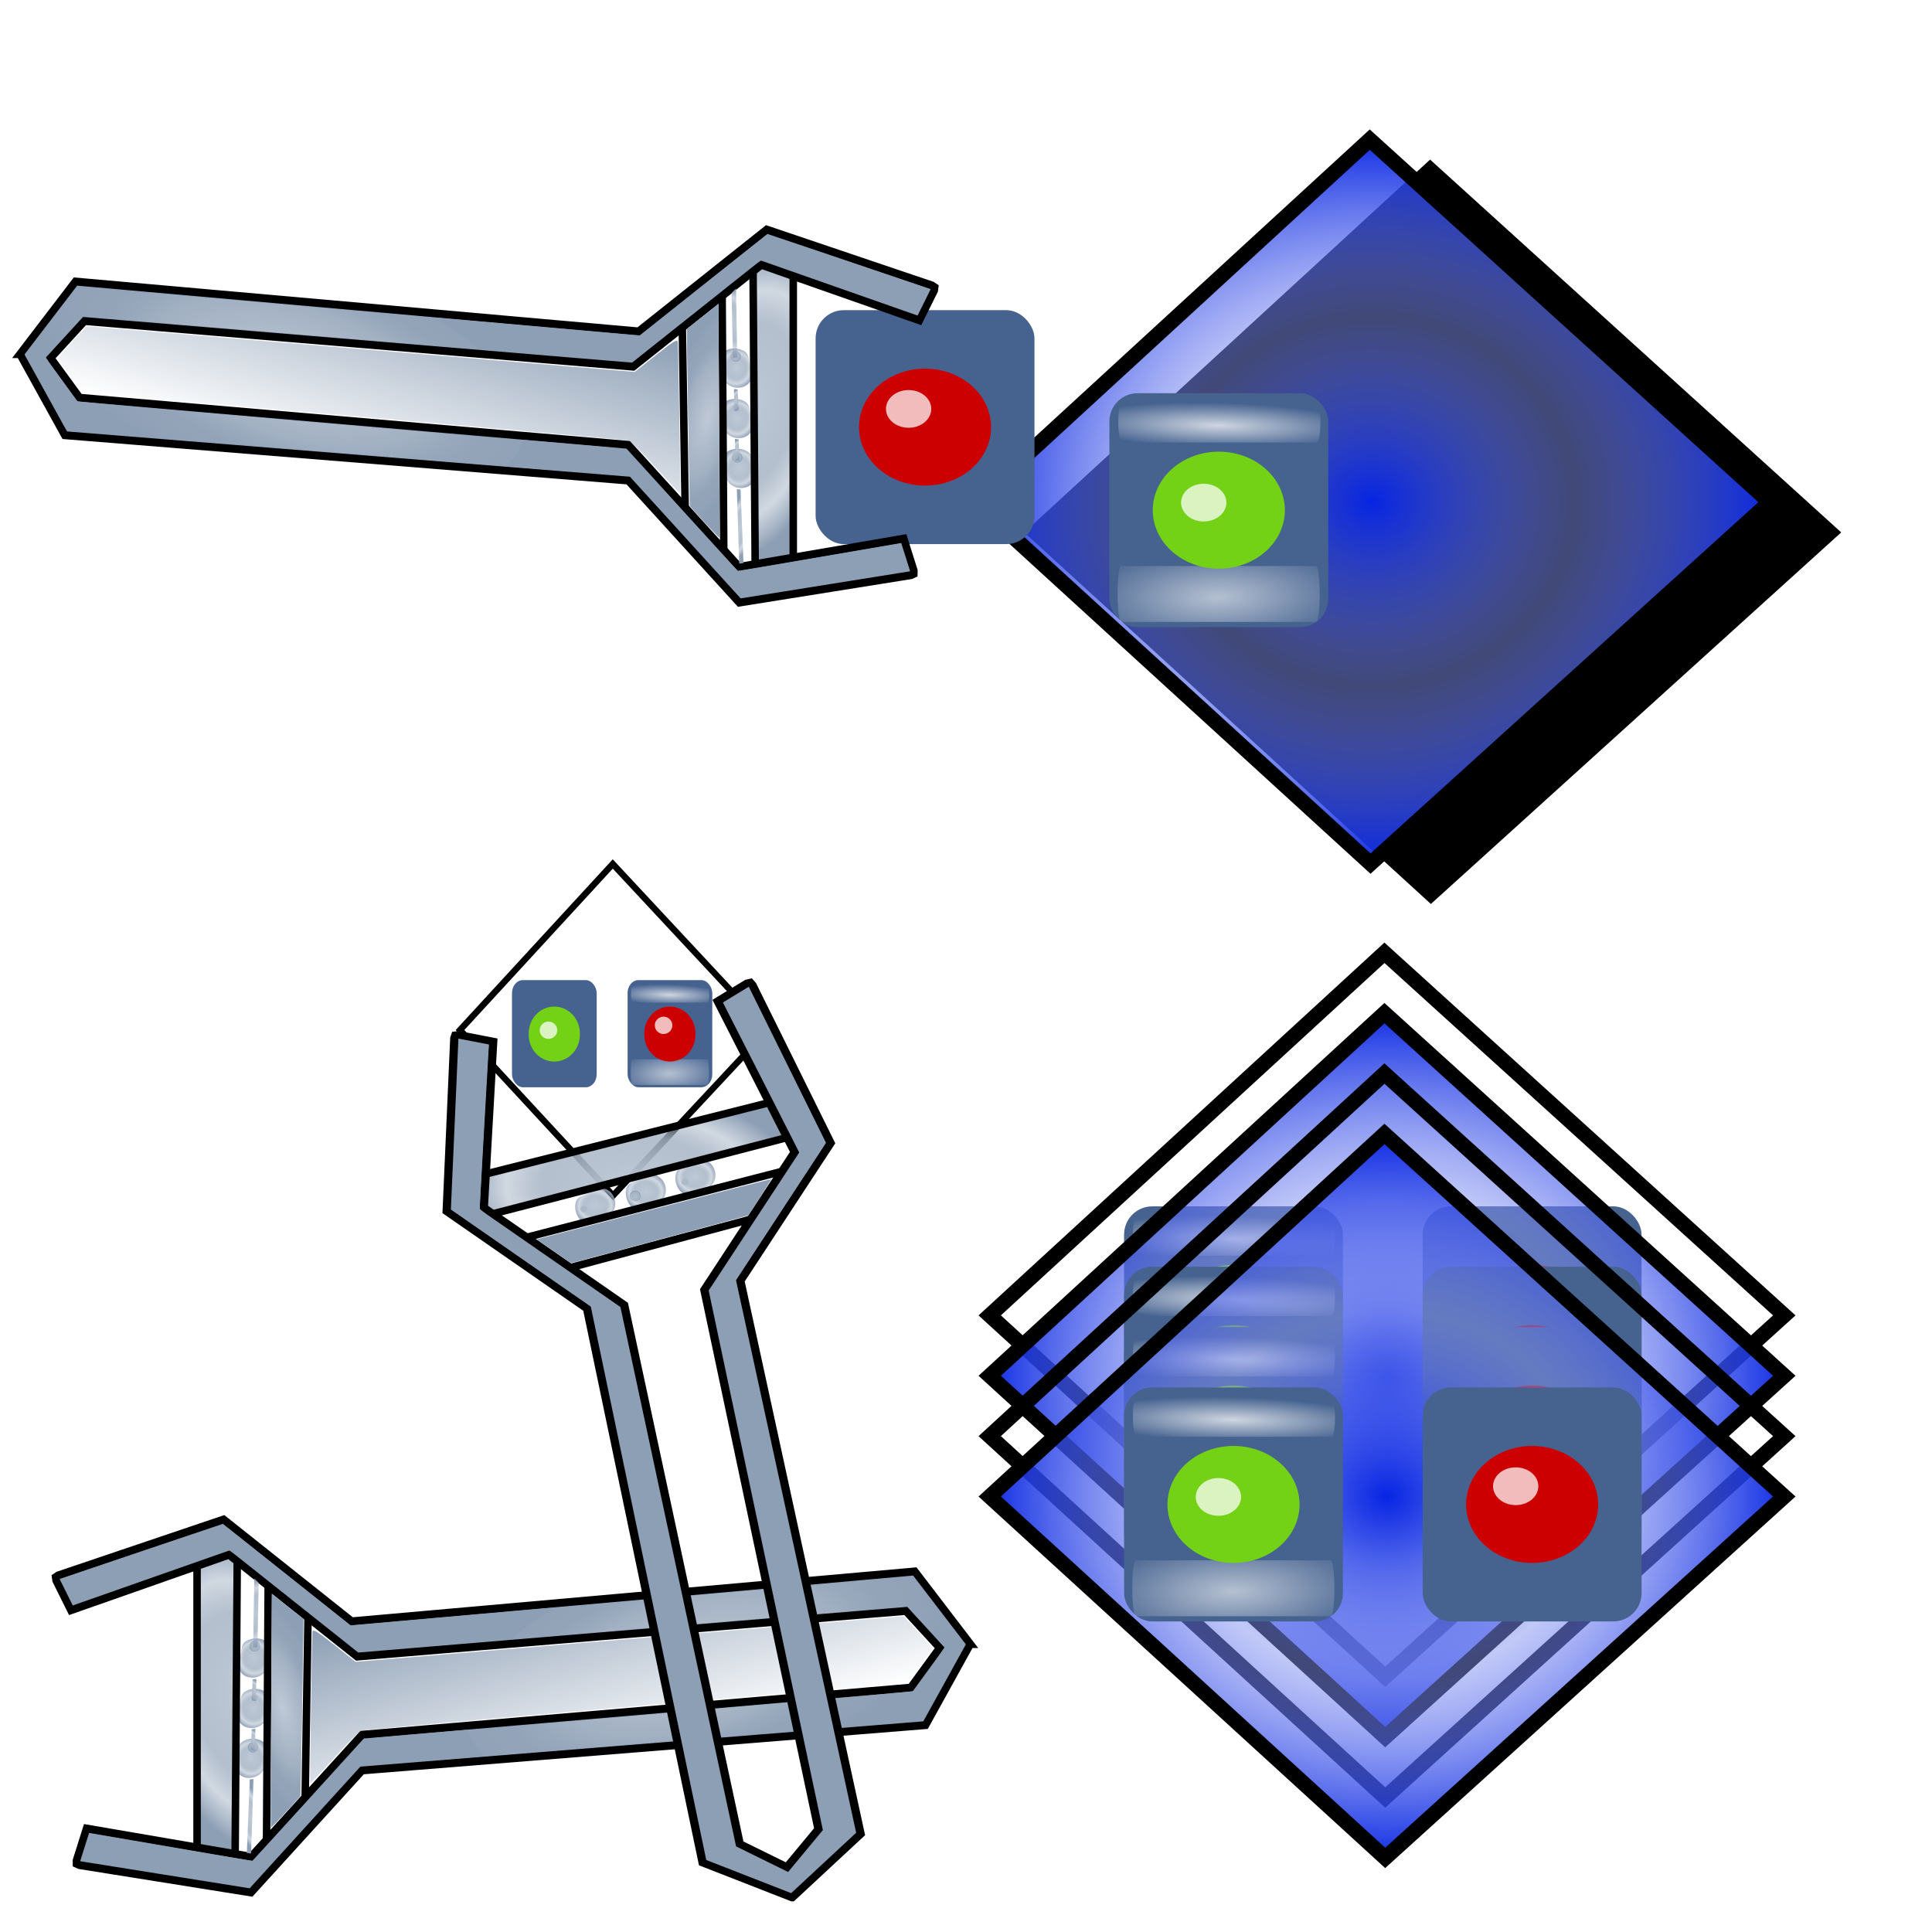
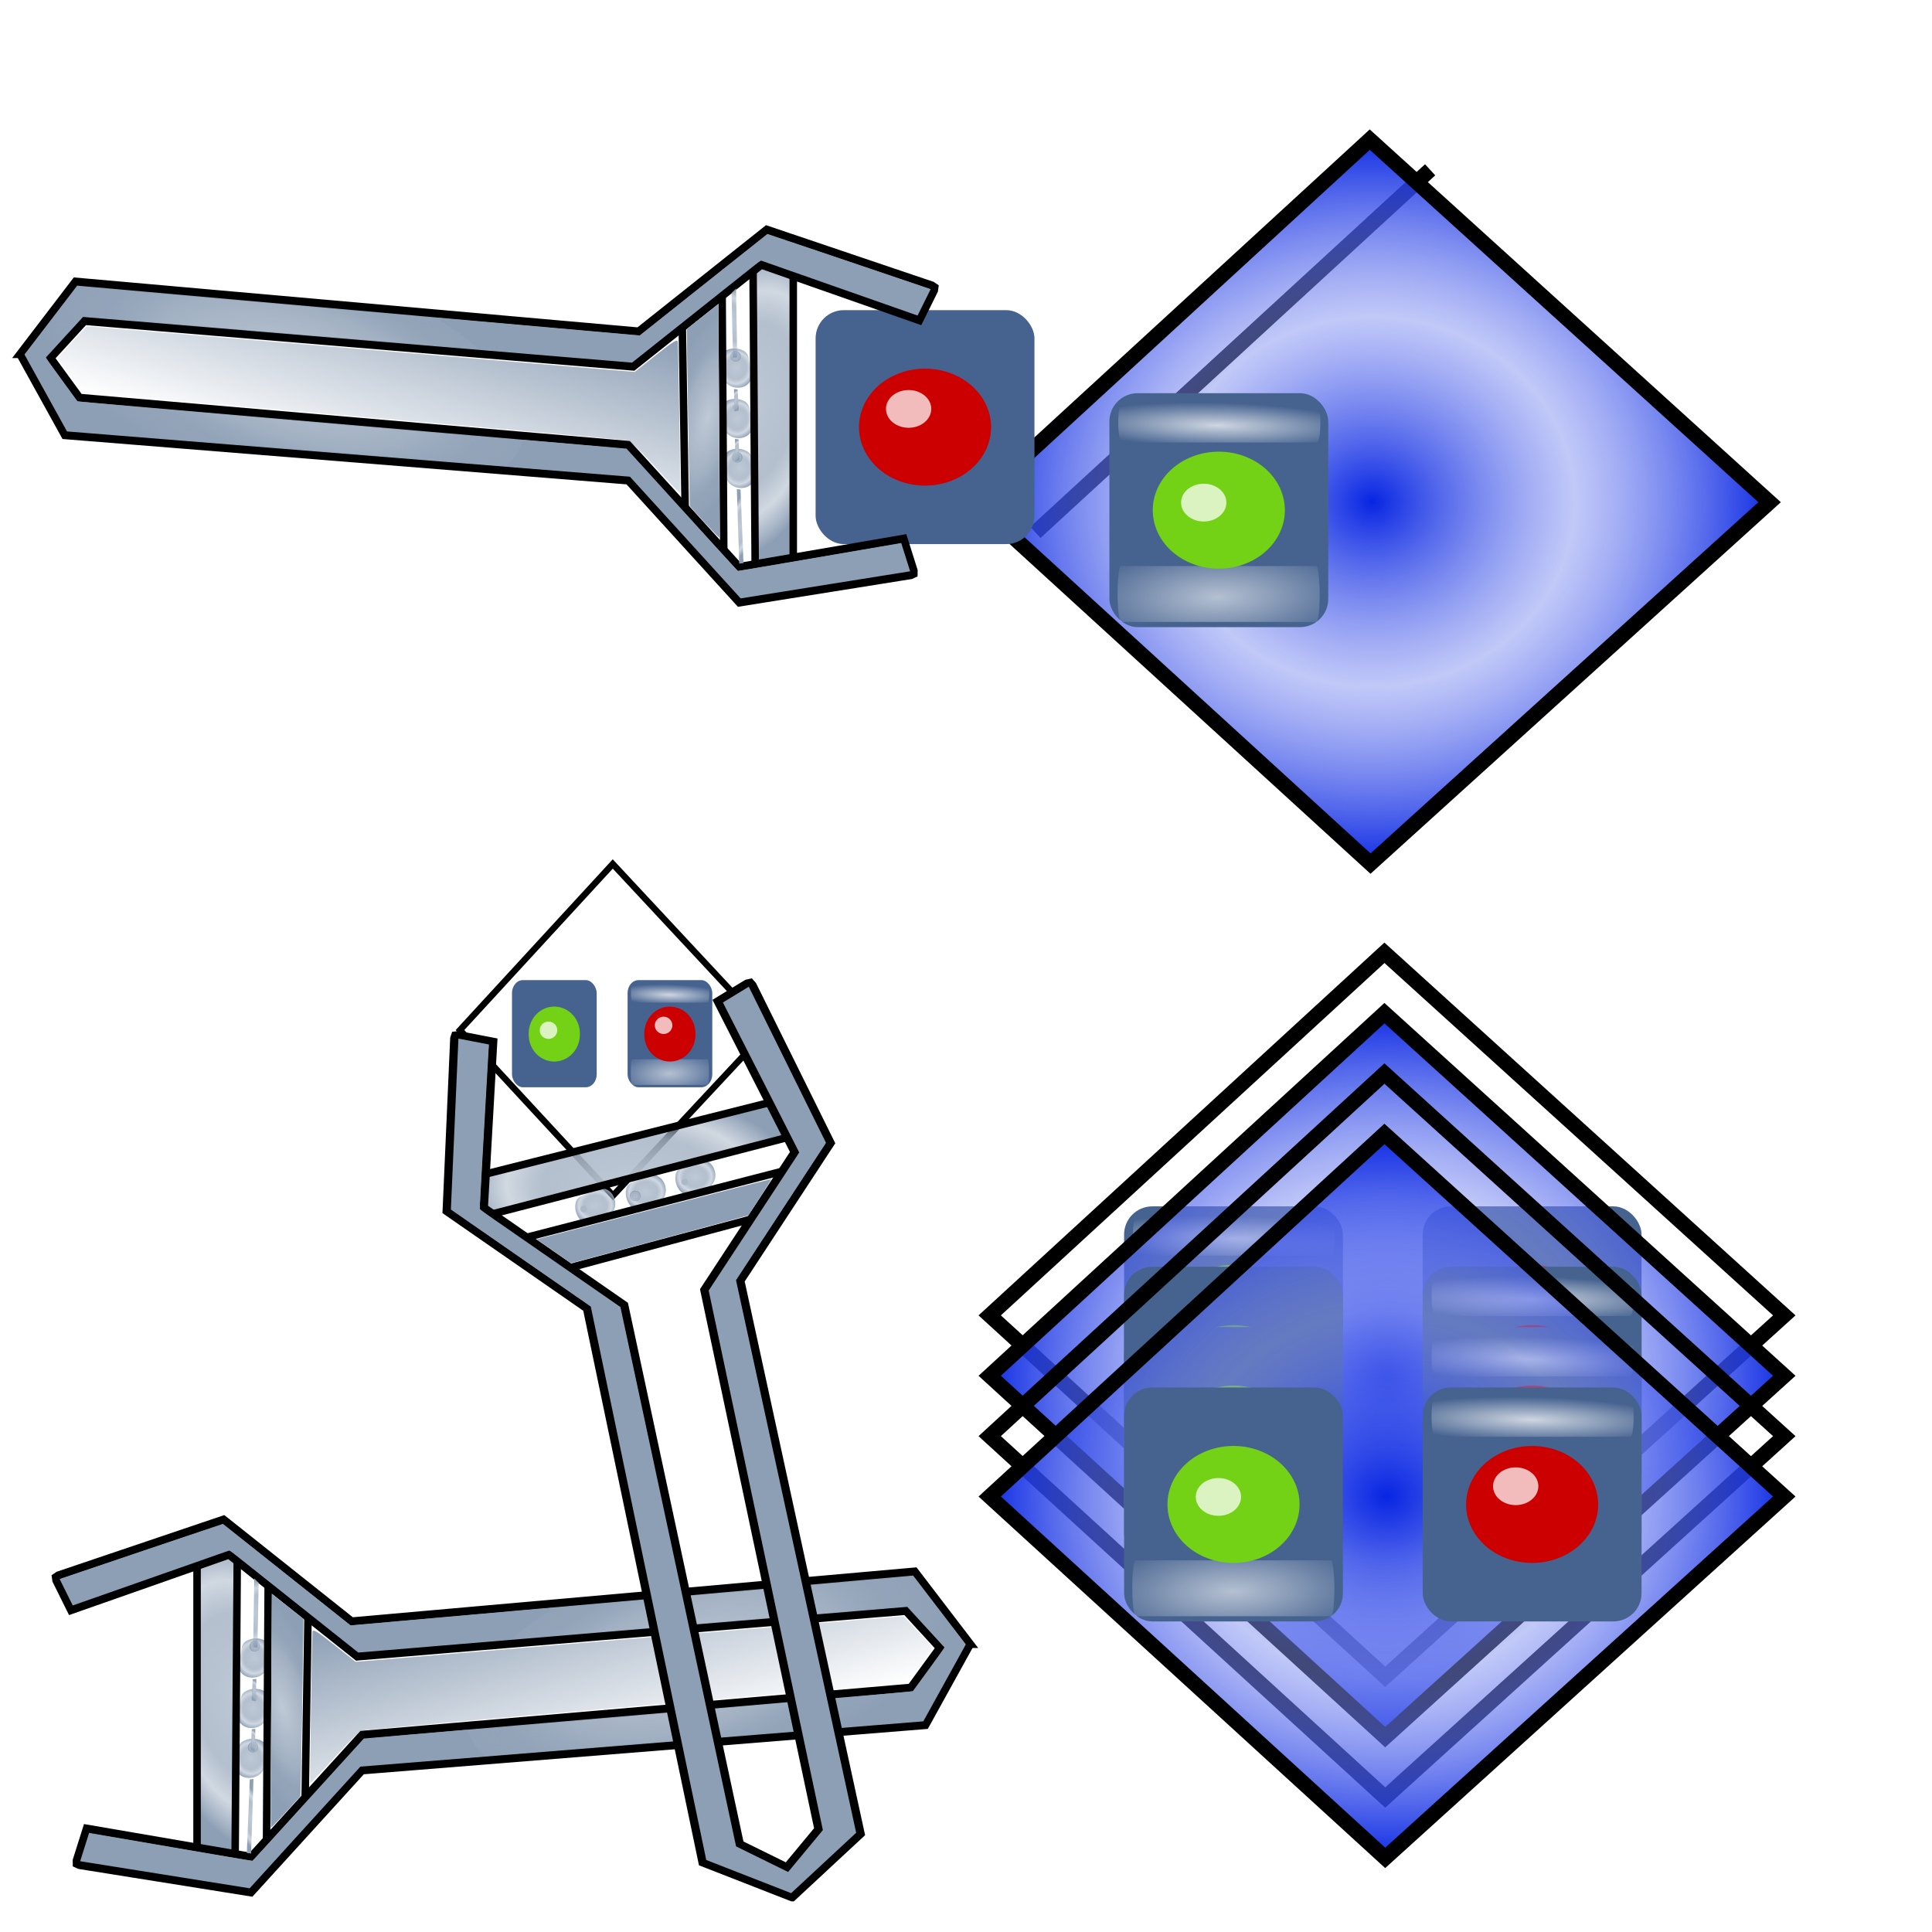
<svg xmlns="http://www.w3.org/2000/svg" xmlns:xlink="http://www.w3.org/1999/xlink" viewBox="0 0 128 128" version="1.0">
  <defs>
    <radialGradient id="x" xlink:href="#a" gradientUnits="userSpaceOnUse" cy="116.46" cx="-73.881" gradientTransform="matrix(1 0 0 .968 0 3.683)" r="2.636" />
    <radialGradient id="j" xlink:href="#d" gradientUnits="userSpaceOnUse" cy="54.332" cx="-45.785" gradientTransform="matrix(-1.452 .029 -.01 -.502 -111.76 93.166)" r="6.695" />
    <radialGradient id="h" xlink:href="#d" gradientUnits="userSpaceOnUse" cy="54.332" cx="-45.785" gradientTransform="matrix(1.439 .047 -.01 .304 20.621 39.317)" r="6.695" />
    <radialGradient id="f" xlink:href="#c" gradientUnits="userSpaceOnUse" cy="58.232" cx="-35.581" gradientTransform="matrix(1 0 0 .913 0 5.078)" r="26.821" />
    <radialGradient id="l" xlink:href="#a" gradientUnits="userSpaceOnUse" cy="114.46" cx="-67.881" gradientTransform="matrix(.268 -.964 .933 .259 -73.653 63.951)" r="2.636" />
    <radialGradient id="m" xlink:href="#a" gradientUnits="userSpaceOnUse" cy="116.46" cx="-73.881" gradientTransform="matrix(.268 -.964 .933 .259 -73.592 63.968)" r="2.636" />
    <radialGradient id="n" xlink:href="#a" gradientUnits="userSpaceOnUse" cy="118.28" cx="-80.006" gradientTransform="matrix(.268 -.964 .933 .259 -73.537 63.983)" r="2.636" />
    <radialGradient id="o" xlink:href="#a" gradientUnits="userSpaceOnUse" cy="115.55" cx="-75.637" gradientTransform="matrix(1 0 0 .612 0 44.791)" r="20.129" />
    <radialGradient id="p" xlink:href="#a" gradientUnits="userSpaceOnUse" cy="118.69" cx="-81.406" gradientTransform="matrix(1 0 0 1.048 0 -5.652)" r=".656" />
    <radialGradient id="q" xlink:href="#a" gradientUnits="userSpaceOnUse" cy="119.92" cx="-85.417" gradientTransform="matrix(-.074 -1.001 .356 -.026 -33.491 95.046)" r="4.286" />
    <radialGradient id="r" xlink:href="#a" gradientUnits="userSpaceOnUse" cy="117.13" cx="-76.062" gradientTransform="matrix(.268 -.964 .461 .128 -18.301 79.325)" r="1.383" />
    <radialGradient id="s" xlink:href="#a" gradientUnits="userSpaceOnUse" cy="115.32" cx="-70.008" gradientTransform="matrix(.268 -.964 .461 .128 -19.211 79.072)" r="1.383" />
    <radialGradient id="t" xlink:href="#a" gradientUnits="userSpaceOnUse" cy="112.36" cx="-60.793" gradientTransform="matrix(.268 -.964 .356 .099 -8.878 81.942)" r="4.543" />
    <radialGradient id="u" xlink:href="#a" gradientUnits="userSpaceOnUse" cy="120.25" cx="-72.916" gradientTransform="matrix(.268 -.964 .38 .106 -6.975 82.471)" r="14.206" />
    <radialGradient id="v" xlink:href="#a" gradientUnits="userSpaceOnUse" cy="168.56" cx="73.577" gradientTransform="matrix(1 0 0 .226 0 130.42)" r="41.604" />
    <radialGradient id="w" xlink:href="#a" gradientUnits="userSpaceOnUse" cy="114.46" cx="-67.881" gradientTransform="matrix(1 0 0 .968 0 3.62)" r="2.636" />
    <radialGradient id="E" xlink:href="#a" gradientUnits="userSpaceOnUse" cy="120.25" cx="-72.916" gradientTransform="matrix(1 0 0 .394 0 72.822)" r="14.206" />
    <radialGradient id="y" xlink:href="#a" gradientUnits="userSpaceOnUse" cy="118.28" cx="-80.006" gradientTransform="matrix(1 0 0 .968 0 3.74)" r="2.636" />
    <radialGradient id="z" xlink:href="#a" gradientUnits="userSpaceOnUse" cy="119.92" cx="-85.417" gradientTransform="matrix(.945 -.34 .121 .336 -19.213 50.638)" r="4.286" />
    <radialGradient id="A" xlink:href="#a" gradientUnits="userSpaceOnUse" cy="117.13" cx="-76.062" gradientTransform="matrix(1 0 0 .479 0 61.066)" r="1.383" />
    <radialGradient id="B" xlink:href="#a" gradientUnits="userSpaceOnUse" cy="115.32" cx="-70.008" gradientTransform="matrix(1 0 0 .479 0 60.122)" r="1.383" />
    <radialGradient id="C" xlink:href="#a" gradientUnits="userSpaceOnUse" cy="112.36" cx="-60.793" gradientTransform="matrix(1 0 0 .369 0 70.846)" r="4.543" />
    <radialGradient id="D" xlink:href="#a" gradientUnits="userSpaceOnUse" cy="174.7" cx="-63.766" gradientTransform="matrix(1 0 0 2.318 0 -230.32)" r="15.227" />
    <linearGradient id="d">
      <stop offset="0" stop-color="#fffffd" />
      <stop offset="1" stop-color="#fffffd" stop-opacity="0" />
    </linearGradient>
    <linearGradient id="F" y2="163.42" xlink:href="#b" gradientUnits="userSpaceOnUse" x2="-53.773" y1="163.42" x1="-81.229" />
    <linearGradient id="a">
      <stop offset="0" stop-color="#bfc9d6" />
      <stop offset=".536" stop-color="#a6b4c5" stop-opacity=".844" />
      <stop offset=".75" stop-color="#99a9bd" stop-opacity=".452" />
      <stop offset="1" stop-color="#8d9fb5" />
    </linearGradient>
    <linearGradient id="b">
      <stop offset="0" stop-color="#8d9fb5" />
      <stop offset="1" stop-color="#8d9fb5" stop-opacity="0" />
    </linearGradient>
    <linearGradient id="c">
      <stop offset="0" stop-color="#0725e3" />
      <stop offset=".5" stop-color="#8392f1" stop-opacity=".498" />
      <stop offset="1" stop-color="#0725e3" />
    </linearGradient>
    <filter id="k" height="2.4" width="2.167" y="-.7" x="-.583">
      <feGaussianBlur stdDeviation=".729" />
    </filter>
    <filter id="g" height="2.435" width="1.383" y="-.717" x="-.192">
      <feGaussianBlur stdDeviation="1.07" />
    </filter>
    <filter id="i" height="2.83" width="1.489" y="-.915" x="-.245">
      <feGaussianBlur stdDeviation="1.365" />
    </filter>
    <filter id="G" height="2.446" width="2.205" y="-.723" x="-.603">
      <feGaussianBlur stdDeviation=".753" />
    </filter>
    <filter id="e" height="1.943" width="1.861" y="-.471" x="-.43">
      <feGaussianBlur stdDeviation="9.619" />
    </filter>
  </defs>
-   <path d="M-57.902 60.273L-31.75 36.25l26.49 24.023-26.439 23.942-26.203-23.942z" fill-rule="evenodd" filter="url(#e)" stroke="#000" transform="translate(126.5 -25)" />
+   <path d="M-57.902 60.273L-31.75 36.25z" fill-rule="evenodd" filter="url(#e)" stroke="#000" transform="translate(126.5 -25)" />
  <path d="M-61.902 58.273L-35.75 34.25l26.49 24.023-26.439 23.942-26.203-23.942z" fill-rule="evenodd" stroke="#000" fill="url(#f)" transform="translate(126.5 -25)" />
  <g transform="translate(126.5 -24.95)">
    <rect ry="1.869" height="15.5" width="14.5" y="51" x="-53" fill="#466390" />
    <rect transform="matrix(1 0 0 .738 0 13.522)" rx=".221" ry="1.79" height="3.58" width="13.391" y="51.632" x="-52.414" opacity=".858" filter="url(#g)" fill="url(#h)" />
    <rect transform="matrix(1 0 0 1.035 0 -2.31)" rx=".221" ry="1.79" height="3.58" width="13.391" y="62.572" x="-52.458" opacity=".774" filter="url(#i)" fill="url(#j)" />
  </g>
  <path d="M85.125 33.8a4.375 3.875 0 11-8.75 0 4.375 3.875 0 118.75 0z" fill="#73d216" />
  <path d="M-45.375 57.875a1.5 1.25 0 11-3 0 1.5 1.25 0 113 0z" opacity=".858" filter="url(#k)" fill="#fffffd" transform="translate(126.625 -24.576)" />
  <path d="M13.27 160.27l-.374-2.1c-.127-.85.625-1.59 1.686-1.65s2.017.59 2.144 1.44l.278 2.17c.127.86-.635 1.24-1.696 1.3s-1.911-.3-2.038-1.16zm2.022-1.15c1.022.05 1.795.62 1.725 1.28-.07.65-.957 1.14-1.978 1.09-1.022-.06-1.795-.63-1.725-1.28.071-.65.957-1.14 1.978-1.09z" stroke="url(#l)" stroke-width=".415" fill="url(#l)" transform="matrix(.647 -.552 .565 .632 198.58 36.885)" />
  <path d="M13.591 166.58l-.374-2.09c-.127-.86.625-1.6 1.686-1.65 1.061-.06 2.018.58 2.145 1.44l.278 2.17c.127.86-.635 1.24-1.696 1.29-1.061.06-1.912-.3-2.039-1.16zm2.023-1.14c1.021.05 1.794.62 1.724 1.27-.07.66-.956 1.14-1.978 1.09s-1.794-.62-1.724-1.27c.07-.66.956-1.14 1.978-1.09z" stroke="url(#m)" stroke-width=".415" fill="url(#m)" transform="matrix(.647 -.552 .565 .632 198.58 36.885)" />
  <path d="M13.698 172.97l-.374-2.09c-.127-.86.625-1.6 1.686-1.66 1.061-.05 2.018.59 2.145 1.45l.278 2.16c.127.86-.635 1.24-1.696 1.3s-1.912-.3-2.039-1.16zm2.023-1.14c1.022.05 1.794.62 1.724 1.27s-.956 1.14-1.978 1.09-1.794-.62-1.724-1.28c.07-.65.956-1.14 1.978-1.08z" stroke="url(#n)" stroke-width=".415" fill="url(#n)" transform="matrix(.647 -.552 .565 .632 198.58 36.885)" />
  <g transform="matrix(-.371 -.756 .774 -.362 184.259 119.213)" fill="url(#o)" stroke="#000">
    <path d="M-95.266 114.57l39.042-10.84.215 5.2-18.714 5.35-18.294 5.23-2.249-4.94z" />
    <path transform="matrix(.961 -.277 .313 .95 0 0)" d="M-122.4 93.269l32.267.098-1.428 5.066-30.259.21-.58-5.374z" />
  </g>
  <path d="M67.382 173.42l-38.292-1.54-17.076 12.91-21.073-7.04-1.978 3.79-.058.41.348.22 1.196.39 2.978.95 5.955 1.92 11.91 3.82 17.075-12.9 39.015 1.72m0-18.49l-37.63-2.12L14.955 142l-12.368 1.88-6.185.94-3.092.47-1.242.19-.38.17-.007.41 1.348 4.05 21.925-3.58 14.8 15.46 37.628 1.72" fill-rule="evenodd" stroke="#000" fill="#8d9fb5" transform="matrix(.647 -.552 .565 .632 198.58 36.885)" />
  <path d="M-81 118.69a.406.438 0 11-.812 0 .406.438 0 11.812 0z" transform="matrix(-.371 -.756 .774 -.362 184.259 119.213)" stroke="url(#p)" stroke-width=".5" fill="#abb8c8" />
  <path d="M15.798 173l.178 8.25-.597.53-.152-8.71" fill-rule="evenodd" fill="url(#q)" transform="matrix(.647 -.552 .565 .632 198.58 36.885)" />
  <path d="M-81 118.69a.406.438 0 11-.812 0 .406.438 0 11.812 0z" transform="matrix(-.371 -.756 .774 -.362 180.584 115.121)" stroke="url(#p)" stroke-width=".5" fill="#abb8c8" />
  <path d="M-81 118.69a.406.438 0 11-.812 0 .406.438 0 11.812 0z" transform="matrix(-.371 -.756 .774 -.362 176.905 111.264)" stroke="url(#p)" stroke-width=".5" fill="#abb8c8" />
  <path d="M15.608 166.25l.044 2.81-.486-.06-.128-2.68" fill-rule="evenodd" fill="url(#r)" transform="matrix(.647 -.552 .565 .632 198.58 36.885)" />
  <path d="M15.483 159.93l.043 2.81-.486-.06-.128-2.68" fill-rule="evenodd" fill="url(#s)" transform="matrix(.647 -.552 .565 .632 198.58 36.885)" />
  <path d="M14.962 146.94l.311 9.44-.486-.05-.395-9.32" fill-rule="evenodd" fill="url(#t)" transform="matrix(.647 -.552 .565 .632 198.58 36.885)" />
  <path d="M334.886 118.854c-.023.02-4.26 3.064-9.413 6.769l-9.371 6.732-1.842 8.617c-1.014 4.74-1.874 8.68-1.906 8.762-.038.11-2.576 1.216-8.97 3.909a2099.09 2099.09 0 01-8.944 3.74c-.01-.002-.186-.676-.383-1.488l-.364-1.482.61-.231c1.338-.506 16.465-6.714 16.665-6.84.163-.106.642-2.162 2.077-8.852 1.02-4.799 1.92-8.783 1.989-8.865.075-.075 3.214-2.373 6.98-5.105 3.77-2.725 6.948-5.034 7.067-5.125s.201-.116.181-.054.136.107.344.096c.995-.036 2.834-.223 4.018-.409.714-.119 1.285-.194 1.262-.174zM318.281 112.584c-.083.66-.003 1.473.212 2.224l.189.652-4.736 3.415c-2.605 1.876-4.782 3.41-4.835 3.41-.058-.007-4.168-.364-9.134-.795-4.972-.436-9.088-.768-9.148-.738s-2.765 3.181-6.004 7.012c-3.245 3.824-5.938 7-5.988 7.054-.05.054-.689-.248-1.435-.68l-1.334-.766.32-.374c.176-.205 3.017-3.473 6.307-7.27l5.98-6.902 9.119.796 9.117.798 3.945-2.874c2.17-1.582 4.73-3.455 5.691-4.162.966-.702 1.766-1.272 1.776-1.27s-.007.218-.041.47z" fill="#8d9fb5" />
  <path d="M312.048 138.494l-.462 2.142-8.386-9.259c-4.614-5.094-8.38-9.286-8.369-9.318.02-.039 4.523.297 4.774.36.041.01 12.919 13.9 12.912 13.928-.003.003-.212.97-.469 2.147z" fill="#8d9fb5" />
  <path d="M19.819 178.18l-2.086 1.57-.092-14.74c-.051-8.11-.065-14.76-.031-14.78.048-.02 3.734 3.73 3.904 3.98.029.04.428 22.38.4 22.4-.005 0-.947.71-2.095 1.57z" fill="url(#u)" transform="matrix(.647 -.552 .565 .632 198.58 36.885)" />
  <g>
    <path d="M13.27 160.27l-.374-2.1c-.127-.85.625-1.59 1.686-1.65s2.017.59 2.144 1.44l.278 2.17c.127.86-.635 1.24-1.696 1.3s-1.911-.3-2.038-1.16zm2.022-1.15c1.022.05 1.795.62 1.725 1.28-.07.65-.957 1.14-1.978 1.09-1.022-.06-1.795-.63-1.725-1.28.071-.65.957-1.14 1.978-1.09z" stroke="url(#l)" stroke-width=".415" fill="url(#l)" transform="matrix(-.662 .534 .546 .647 285.488 -35.802)" />
    <path d="M13.591 166.58l-.374-2.09c-.127-.86.625-1.6 1.686-1.65 1.061-.06 2.018.58 2.145 1.44l.278 2.17c.127.86-.635 1.24-1.696 1.29-1.061.06-1.912-.3-2.039-1.16zm2.023-1.14c1.021.05 1.794.62 1.724 1.27-.07.66-.956 1.14-1.978 1.09s-1.794-.62-1.724-1.27c.07-.66.956-1.14 1.978-1.09z" stroke="url(#m)" stroke-width=".415" fill="url(#m)" transform="matrix(-.662 .534 .546 .647 285.488 -35.802)" />
    <path d="M13.698 172.97l-.374-2.09c-.127-.86.625-1.6 1.686-1.66 1.061-.05 2.018.59 2.145 1.45l.278 2.16c.127.86-.635 1.24-1.696 1.3s-1.912-.3-2.039-1.16zm2.023-1.14c1.022.05 1.794.62 1.724 1.27s-.956 1.14-1.978 1.09-1.794-.62-1.724-1.28c.07-.65.956-1.14 1.978-1.08z" stroke="url(#n)" stroke-width=".415" fill="url(#n)" transform="matrix(-.662 .534 .546 .647 285.488 -35.802)" />
    <g transform="matrix(-.704 -.48 -.492 .687 371.009 -36.22)" fill="url(#o)" stroke="#000">
      <path d="M-95.266 114.57l39.042-10.84.215 5.2-18.714 5.35-18.294 5.23-2.249-4.94z" />
      <path transform="matrix(.961 -.277 .313 .95 0 0)" d="M-122.4 93.269l32.267.098-1.428 5.066-30.259.21-.58-5.374z" />
    </g>
    <path d="M63.937 160.04l-37.949-2.12-14.798-15.46-12.369 1.88-6.184.94-3.092.47-1.242.19-.38.16-.007.41 1.348 4.06 21.926-3.58 14.798 15.46 37.831 1.78m-.276 9.8l-38.217-1.69-17.076 12.9-21.073-7.03-1.978 3.79-.059.41.349.22 1.196.38 2.977.96 5.955 1.91 11.91 3.83 17.076-12.9 38.811 1.8" fill-rule="evenodd" stroke="#000" fill="#8d9fb5" transform="matrix(-.662 .534 .546 .647 285.488 -35.802)" />
    <path d="M-81 118.69a.406.438 0 11-.812 0 .406.438 0 11.812 0z" transform="matrix(-.704 -.48 -.492 .687 371.009 -36.22)" stroke="url(#p)" stroke-width=".5" fill="#abb8c8" />
    <path d="M15.798 173l.178 8.25-.597.53-.152-8.71" fill="url(#q)" fill-rule="evenodd" transform="matrix(-.662 .534 .546 .647 285.488 -35.802)" />
    <path d="M-81 118.69a.406.438 0 11-.812 0 .406.438 0 11.812 0z" transform="matrix(-.704 -.48 -.492 .687 367.471 -40.425)" stroke="url(#p)" stroke-width=".5" fill="#abb8c8" />
    <path d="M-81 118.69a.406.438 0 11-.812 0 .406.438 0 11.812 0z" transform="matrix(-.704 -.48 -.492 .687 364.171 -44.597)" stroke="url(#p)" stroke-width=".5" fill="#abb8c8" />
    <path d="M15.608 166.25l.044 2.81-.486-.06-.128-2.68" fill="url(#r)" fill-rule="evenodd" transform="matrix(-.662 .534 .546 .647 285.488 -35.802)" />
    <path d="M15.483 159.93l.043 2.81-.486-.06-.128-2.68" fill="url(#s)" fill-rule="evenodd" transform="matrix(-.662 .534 .546 .647 285.488 -35.802)" />
    <path d="M14.962 146.94l.311 9.44-.486-.05-.395-9.32" fill="url(#t)" fill-rule="evenodd" transform="matrix(-.662 .534 .546 .647 285.488 -35.802)" />
    <path d="M346.164 108.845c.024-.02 3.79-3.606 8.37-7.97l8.326-7.934 9.008-.374c4.953-.207 9.074-.395 9.163-.412.118-.02 1.648-2.284 5.408-8.008 2.88-4.395 5.235-7.999 5.233-8.008 0-.01-.653-.29-1.441-.611l-1.438-.592-.333.55c-.73 1.208-9.46 14.772-9.62 14.945-.134.14-2.29.267-9.283.562-5.015.203-9.188.422-9.281.475-.089.06-2.921 2.712-6.293 5.895-3.367 3.19-6.217 5.877-6.328 5.977s-.15.175-.084.165.086.148.041.347c-.198.953-.686 2.695-1.066 3.805-.237.669-.405 1.206-.382 1.188zM342.528 91.828c.68.027 1.488.236 2.213.565l.628.288 4.22-4.008c2.32-2.205 4.223-4.053 4.231-4.104.004-.056.31-4.075.682-8.93.367-4.86.701-8.88.74-8.933s3.665-2.147 8.063-4.645c4.391-2.504 8.039-4.583 8.101-4.623.063-.04-.138-.703-.454-1.493l-.557-1.41-.43.248c-.236.136-4 2.342-8.371 4.895l-7.947 4.64-.677 8.915-.676 8.913-3.546 3.334c-1.951 1.833-4.26 3.997-5.13 4.807-.866.817-1.573 1.494-1.571 1.504s.22.03.48.037z" fill="#8d9fb5" />
    <path d="M369.723 90.034l2.24-.098-7.994-9.584c-4.398-5.273-8.022-9.582-8.056-9.577-.042.012-.435 4.405-.411 4.657.003.042 11.946 14.706 11.975 14.704.003-.003 1.016-.046 2.246-.102z" fill="#8d9fb5" />
    <path d="M19.819 178.18l-2.086 1.57-.092-14.74c-.051-8.11-.065-14.76-.031-14.78.048-.02 3.734 3.73 3.904 3.98.029.04.428 22.38.4 22.4-.005 0-.947.71-2.095 1.57z" fill="url(#u)" transform="matrix(-.662 .534 .546 .647 285.488 -35.802)" />
  </g>
  <path d="M32.539 173.84c-.002-2.58-.129-6.94-.284-9.69l-.282-5 3.234 3.49 3.234 3.48 18.425.82c14.275.63 22.631.73 37.097.43 18.617-.38 18.677-.39 19.947-1.55l1.27-1.17-.32 4.25c-.17 2.34-.31 5.13-.32 6.2 0 1.86-.04 1.91-.91 1.13-.82-.75-2.78-.8-20.873-.53-14.276.21-24.881.07-37.216-.48l-17.25-.77-1.901 1.35c-4.32 3.06-3.848 3.3-3.851-1.96z" fill="url(#v)" transform="matrix(.647 -.552 .565 .632 190.67 39.879)" />
  <g>
    <path d="M-69.541 113.15l1.918-.92c.793-.35 1.704.17 2.044 1.18.339 1.01-.026 2.1-.818 2.45l-2.013.85c-.793.35-1.365-.28-1.704-1.29-.339-1-.22-1.92.573-2.27zm1.645 1.64c.224 1-.12 1.9-.767 2-.647.11-1.354-.61-1.578-1.61s.12-1.9.767-2c.647-.11 1.354.61 1.578 1.61z" stroke="url(#w)" stroke-width=".415" fill="url(#w)" transform="matrix(.133 .504 .479 -.14 -29.153 166.72)" />
    <path d="M-75.541 115.15l1.918-.92c.793-.35 1.704.17 2.044 1.18.339 1.01-.026 2.1-.818 2.45l-2.013.85c-.793.35-1.365-.28-1.704-1.29-.339-1-.22-1.92.573-2.27zm1.645 1.64c.224 1-.12 1.9-.767 2-.647.11-1.354-.61-1.578-1.61s.12-1.9.767-2c.647-.11 1.354.61 1.578 1.61z" stroke="url(#x)" stroke-width=".415" fill="url(#x)" transform="matrix(.133 .504 .479 -.14 -29.153 166.72)" />
    <path d="M-81.666 116.96l1.918-.92c.793-.35 1.704.18 2.044 1.18.339 1.01-.026 2.1-.818 2.45l-2.013.85c-.793.35-1.365-.28-1.704-1.28-.339-1.01-.22-1.93.573-2.28zm1.645 1.64c.224 1-.12 1.9-.767 2.01-.647.1-1.354-.62-1.578-1.62s.12-1.89.767-2 1.354.61 1.578 1.61z" stroke="url(#y)" stroke-width=".415" fill="url(#y)" transform="matrix(.133 .504 .479 -.14 -29.153 166.72)" />
    <g fill="url(#o)" stroke="#000" transform="matrix(.133 .504 .479 -.14 -29.153 166.72)">
      <path d="M-95.266 114.57l39.042-10.84.215 5.2-18.714 5.35-18.294 5.23-2.249-4.94z" />
      <path transform="matrix(.961 -.277 .313 .95 0 0)" d="M-122.4 93.269l32.267.098-1.428 5.066-30.259.21-.58-5.374z" />
    </g>
    <path d="M-56.158 210.67l8.297-8.5-14.568-73.89 10.935-18.4-5.119-11.411-2.56-5.708-1.28-2.853-.514-1.146-.261-.322-.397.103-3.549 2.385 9.318 20.172-10.935 18.39 13.823 72.04-3.817 5.07-5.715-3.1-14-72-17-13 1.136-22.187-4.181-.891-.407.052-.123.396-.05 1.255-.125 3.125-.25 6.25-.5 12.5 17 13 14 74 10.842 4.67z" fill-rule="evenodd" stroke="#000" fill="#8d9fb5" transform="matrix(.133 .504 .479 -.14 -29.153 166.72)" />
    <path d="M-81 118.69a.406.438 0 11-.812 0 .406.438 0 11.812 0z" stroke="url(#p)" stroke-width=".5" fill="#abb8c8" transform="matrix(.133 .504 .479 -.14 -29.153 166.72)" />
    <path d="M-81.131 118.99l-7.902 2.38-.67-.43 8.353-2.48" fill="url(#z)" fill-rule="evenodd" transform="matrix(.133 .504 .479 -.14 -29.153 166.72)" />
    <path d="M-81 118.69a.406.438 0 11-.812 0 .406.438 0 11.812 0z" transform="matrix(.133 .504 .479 -.14 -29.16 170.117)" stroke="url(#p)" stroke-width=".5" fill="#abb8c8" />
    <path d="M-81 118.69a.406.438 0 11-.812 0 .406.438 0 11.812 0z" transform="matrix(.133 .504 .479 -.14 -29.26 173.404)" stroke="url(#p)" stroke-width=".5" fill="#abb8c8" />
    <path d="M-74.679 117l-2.692.8-.075-.49 2.548-.84" fill="url(#A)" fill-rule="evenodd" transform="matrix(.133 .504 .479 -.14 -29.153 166.72)" />
    <path d="M-68.624 115.19l-2.693.79-.074-.48 2.548-.84" fill="url(#B)" fill-rule="evenodd" transform="matrix(.133 .504 .479 -.14 -29.153 166.72)" />
    <path d="M-56.25 111.21l-9.012 2.83-.074-.49 8.867-2.87" fill="url(#C)" fill-rule="evenodd" transform="matrix(.133 .504 .479 -.14 -29.153 166.72)" />
    <path d="M-61.345 207.83c-2.75-1.2-5.038-2.19-5.084-2.21s-2.873-14.8-6.282-32.85-6.228-32.94-6.263-33.09c-.064-.28-.064-.28 1.675-.28 1.7 0 1.741 0 1.807.28.038.15 2.774 14.2 6.08 31.22 3.306 17.01 6.101 31.4 6.211 31.96l.2 1.03 3.076 1.66c1.692.91 3.138 1.68 3.214 1.7.126.03 4.105-5.14 4.255-5.53.035-.1-2.612-14.11-5.882-31.16-3.269-17.04-5.945-31.03-5.945-31.07 0-.05.788-.09 1.75-.09.963 0 1.75.03 1.75.07s2.756 14.05 6.125 31.14 6.123 31.16 6.119 31.27c-.003.11-1.761 1.99-3.906 4.16l-3.9 3.96-5-2.17z" fill="url(#D)" transform="matrix(.133 .504 .479 -.14 -29.153 166.72)" />
    <path d="M36.684 106.513c-.02 0-3.057.266-6.75.591l-6.713.591-4.16-3.31c-2.293-1.82-4.204-3.332-4.252-3.358-.06-.035-1.596.463-5.438 1.763-2.942.996-5.355 1.817-5.358 1.824s.183.392.413.854l.42.841.356-.136c.78-.3 9.799-3.442 9.938-3.463.11-.016 1.123.755 4.357 3.33 2.318 1.842 4.262 3.358 4.326 3.366.059.01 2.329-.17 5.035-.398s4.994-.417 5.08-.42c.087-.005.133-.026.102-.047-.032-.022.019-.105.111-.184a23.21 23.21 0 011.912-1.417c.357-.235.636-.427.62-.427zM31.884 116.116c-.295-.277-.574-.69-.773-1.131l-.173-.382-3.396.293c-1.871.163-3.416.314-3.44.338-.02.023-1.677 1.84-3.673 4.034-2.001 2.196-3.667 4.001-3.7 4.01-.039.012-2.45-.387-5.354-.887-2.91-.498-5.322-.91-5.365-.915-.044-.005-.204.392-.361.891l-.283.9.286.045 5.587.89 5.301.846 3.664-4.029 3.664-4.029 2.846-.228 4.104-.328a35.102 35.102 0 001.27-.113 2.377 2.377 0 00-.204-.205z" fill="#8d9fb5" />
    <path d="M19.06 106.434l-1.038-.822-.044 7.715c-.026 4.243-.031 7.723-.018 7.734.024.014 1.86-1.95 1.944-2.08.014-.023.21-11.715.198-11.723 0-.002-.47-.372-1.043-.824z" fill="#8d9fb5" />
    <path d="M-85.05 124.25l-2.071-1.59 14.18-4.03c7.799-2.22 14.203-4.01 14.231-3.99.038.04-2.591 4.6-2.784 4.83-.034.04-21.457 6.4-21.478 6.38-.003 0-.938-.72-2.078-1.6z" fill="url(#E)" transform="matrix(.133 .504 .479 -.14 -29.153 166.72)" />
    <path d="M-59.568 204.36l-2.373-1.31-6.024-31-6.988-35.97-.965-4.96-2.823-2.16c-2.244-1.72-2.733-2.2-2.387-2.35.48-.2 18.18-5.43 18.4-5.43.076 0-.926 1.77-2.226 3.93-1.301 2.17-2.364 4.18-2.365 4.47 0 .3 3.028 16.33 6.73 35.63 3.701 19.3 6.766 35.34 6.812 35.65.056.37-.435 1.24-1.524 2.68-.884 1.18-1.672 2.13-1.75 2.13-.079 0-1.211-.59-2.517-1.31z" fill="url(#F)" transform="matrix(.133 .504 .479 -.14 -29.153 166.72)" />
  </g>
  <g>
    <path d="M-61.902 58.273L-35.75 34.25l26.49 24.023-26.439 23.942-26.203-23.942z" fill-rule="evenodd" stroke="#000" fill="url(#f)" transform="matrix(.387 0 0 .458 54.432 41.554)" />
    <g transform="matrix(.387 0 0 .458 54.432 41.577)">
      <rect ry="1.869" height="15.5" width="14.5" y="51" x="-53" fill="#466390" />
      <rect transform="matrix(1 0 0 .738 0 13.522)" rx=".221" ry="1.79" height="3.58" width="13.391" y="51.632" x="-52.414" opacity=".858" filter="url(#g)" fill="url(#h)" />
      <rect transform="matrix(1 0 0 1.035 0 -2.31)" rx=".221" ry="1.79" height="3.58" width="13.391" y="62.572" x="-52.458" opacity=".774" filter="url(#i)" fill="url(#j)" />
    </g>
    <path d="M38.416 68.51a1.694 1.776 0 11-3.387 0 1.694 1.776 0 113.387 0z" fill="#73d216" />
    <path d="M-45.375 57.875a1.5 1.25 0 11-3 0 1.5 1.25 0 113 0z" opacity=".858" filter="url(#k)" fill="#fffffd" transform="matrix(.387 0 0 .458 54.48 41.749)" />
    <g>
      <g transform="matrix(.387 0 0 .458 62.09 41.577)">
        <rect ry="1.869" height="15.5" width="14.5" y="51" x="-53" fill="#466390" />
        <rect ry="1.79" rx=".221" transform="matrix(1 0 0 .738 0 13.522)" height="3.58" width="13.391" y="51.632" x="-52.414" opacity=".858" filter="url(#g)" fill="url(#h)" />
        <rect ry="1.79" rx=".221" transform="matrix(1 0 0 1.035 0 -2.31)" height="3.58" width="13.391" y="62.572" x="-52.458" opacity=".774" filter="url(#i)" fill="url(#j)" />
      </g>
      <path d="M46.074 68.509a1.694 1.776 0 11-3.387 0 1.694 1.776 0 113.387 0z" fill="#c00" />
      <path d="M-45.375 57.875a1.5 1.25 0 11-3 0 1.5 1.25 0 113 0z" transform="matrix(.387 0 0 .458 62.105 41.425)" opacity=".858" filter="url(#G)" fill="#fff" />
    </g>
    <g>
      <path d="M-69.541 113.15l1.918-.92c.793-.35 1.704.17 2.044 1.18.339 1.01-.026 2.1-.818 2.45l-2.013.85c-.793.35-1.365-.28-1.704-1.29-.339-1-.22-1.92.573-2.27zm1.645 1.64c.224 1-.12 1.9-.767 2-.647.11-1.354-.61-1.578-1.61s.12-1.9.767-2c.647-.11 1.354.61 1.578 1.61z" stroke="url(#w)" stroke-width=".415" fill="url(#w)" transform="matrix(.547 0 0 .496 83.199 21.229)" />
      <path d="M-75.541 115.15l1.918-.92c.793-.35 1.704.17 2.044 1.18.339 1.01-.026 2.1-.818 2.45l-2.013.85c-.793.35-1.365-.28-1.704-1.29-.339-1-.22-1.92.573-2.27zm1.645 1.64c.224 1-.12 1.9-.767 2-.647.11-1.354-.61-1.578-1.61s.12-1.9.767-2c.647-.11 1.354.61 1.578 1.61z" stroke="url(#x)" stroke-width=".415" fill="url(#x)" transform="matrix(.547 0 0 .496 83.199 21.229)" />
      <path d="M-81.666 116.96l1.918-.92c.793-.35 1.704.18 2.044 1.18.339 1.01-.026 2.1-.818 2.45l-2.013.85c-.793.35-1.365-.28-1.704-1.28-.339-1.01-.22-1.93.573-2.28zm1.645 1.64c.224 1-.12 1.9-.767 2.01-.647.1-1.354-.62-1.578-1.62s.12-1.89.767-2 1.354.61 1.578 1.61z" stroke="url(#y)" stroke-width=".415" fill="url(#y)" transform="matrix(.547 0 0 .496 83.199 21.229)" />
      <g fill="url(#o)" stroke="#000" transform="matrix(.547 0 0 .496 83.199 21.229)">
        <path d="M-95.266 114.57l39.042-10.84.215 5.2-18.714 5.35-18.294 5.23-2.249-4.94z" />
        <path transform="matrix(.961 -.277 .313 .95 0 0)" d="M-122.4 93.269l32.267.098-1.428 5.066-30.259.21-.58-5.374z" />
      </g>
      <path d="M-56.158 210.67l8.297-8.5-14.568-73.89 10.935-18.4-5.119-11.411-2.56-5.708-1.28-2.853-.514-1.146-.261-.322-.397.103-3.549 2.385 9.318 20.172-10.935 18.39 13.823 72.04-3.817 5.07-5.715-3.1-14-72-17-13 1.136-22.187-4.181-.891-.407.052-.123.396-.05 1.255-.125 3.125-.25 6.25-.5 12.5 17 13 14 74 10.842 4.67z" fill-rule="evenodd" stroke="#000" fill="#8d9fb5" transform="matrix(.547 0 0 .496 83.199 21.229)" />
      <path d="M-81 118.69a.406.438 0 11-.812 0 .406.438 0 11.812 0z" stroke="url(#p)" stroke-width=".5" fill="#abb8c8" transform="matrix(.547 0 0 .496 83.199 21.229)" />
      <path d="M-81.131 118.99l-7.902 2.38-.67-.43 8.353-2.48" fill-rule="evenodd" fill="url(#z)" transform="matrix(.547 0 0 .496 83.199 21.229)" />
      <path d="M-81 118.69a.406.438 0 11-.812 0 .406.438 0 11.812 0z" transform="matrix(.547 0 0 .496 86.616 20.36)" stroke="url(#p)" stroke-width=".5" fill="#abb8c8" />
      <path d="M-81 118.69a.406.438 0 11-.812 0 .406.438 0 11.812 0z" transform="matrix(.547 0 0 .496 89.897 19.43)" stroke="url(#p)" stroke-width=".5" fill="#abb8c8" />
      <path d="M-74.679 117l-2.692.8-.075-.49 2.548-.84" fill-rule="evenodd" fill="url(#A)" transform="matrix(.547 0 0 .496 83.199 21.229)" />
      <path d="M-68.624 115.19l-2.693.79-.074-.48 2.548-.84" fill-rule="evenodd" fill="url(#B)" transform="matrix(.547 0 0 .496 83.199 21.229)" />
      <path d="M-56.25 111.21l-9.012 2.83-.074-.49 8.867-2.87" fill-rule="evenodd" fill="url(#C)" transform="matrix(.547 0 0 .496 83.199 21.229)" />
      <path d="M-61.345 207.83c-2.75-1.2-5.038-2.19-5.084-2.21s-2.873-14.8-6.282-32.85-6.228-32.94-6.263-33.09c-.064-.28-.064-.28 1.675-.28 1.7 0 1.741 0 1.807.28.038.15 2.774 14.2 6.08 31.22 3.306 17.01 6.101 31.4 6.211 31.96l.2 1.03 3.076 1.66c1.692.91 3.138 1.68 3.214 1.7.126.03 4.105-5.14 4.255-5.53.035-.1-2.612-14.11-5.882-31.16-3.269-17.04-5.945-31.03-5.945-31.07 0-.05.788-.09 1.75-.09.963 0 1.75.03 1.75.07s2.756 14.05 6.125 31.14 6.123 31.16 6.119 31.27c-.003.11-1.761 1.99-3.906 4.16l-3.9 3.96-5-2.17z" fill="url(#D)" transform="matrix(.547 0 0 .496 83.199 21.229)" />
      <path d="M41.957 99.823l-1.391-6.64-1.38-6.606-4.559-3.162c-2.506-1.742-4.59-3.196-4.631-3.236-.053-.05-.004-1.652.175-5.677.136-3.082.253-5.61.26-5.615s.447.076.981.18l.97.19-.032.378c-.072.826-.582 10.296-.562 10.435.016.11 1.09.889 4.635 3.345 2.537 1.762 4.635 3.246 4.662 3.306.027.054.513 2.283 1.081 4.943s1.05 4.908 1.071 4.993c.022.084.014.134-.016.109-.031-.025-.1.044-.153.154a21.762 21.762 0 00-.864 2.198c-.13.402-.242.72-.247.705zM50.213 92.77c-.366-.213-.863-.377-1.366-.456l-.436-.07-.704-3.34c-.387-1.84-.69-3.364-.673-3.394.018-.025 1.36-2.08 2.981-4.556 1.622-2.482 2.95-4.541 2.95-4.576 0-.04-1.112-2.258-2.47-4.923a1620.857 1620.857 0 01-2.5-4.928c-.018-.04.334-.296.79-.573l.824-.5.128.263 2.541 5.147 2.413 4.884-2.979 4.546-2.978 4.546.608 2.794.877 4.03c.149.68.266 1.246.26 1.25-.005 0-.125-.059-.266-.143z" fill="#8d9fb5" />
      <path d="M36.69 82.894l-1.132-.789 7.754-2c4.265-1.102 7.767-1.99 7.782-1.98.02.02-1.417 2.283-1.522 2.397-.019.02-11.734 3.176-11.745 3.166-.002 0-.513-.357-1.136-.794z" fill="#8d9fb5" />
      <path d="M-85.05 124.25l-2.071-1.59 14.18-4.03c7.799-2.22 14.203-4.01 14.231-3.99.038.04-2.591 4.6-2.784 4.83-.034.04-21.457 6.4-21.478 6.38-.003 0-.938-.72-2.078-1.6z" fill="url(#E)" transform="matrix(.547 0 0 .496 83.199 21.229)" />
      <path d="M-59.568 204.36l-2.373-1.31-6.024-31-6.988-35.97-.965-4.96-2.823-2.16c-2.244-1.72-2.733-2.2-2.387-2.35.48-.2 18.18-5.43 18.4-5.43.076 0-.926 1.77-2.226 3.93-1.301 2.17-2.364 4.18-2.365 4.47 0 .3 3.028 16.33 6.73 35.63 3.701 19.3 6.766 35.34 6.812 35.65.056.37-.435 1.24-1.524 2.68-.884 1.18-1.672 2.13-1.75 2.13-.079 0-1.211-.59-2.517-1.31z" fill="url(#F)" transform="matrix(.547 0 0 .496 83.199 21.229)" />
    </g>
  </g>
  <g>
    <g transform="matrix(1 0 0 1 107.036 -30.452)">
      <rect ry="1.869" height="15.5" width="14.5" y="51" x="-53" fill="#466390" />
      <rect transform="matrix(1 0 0 .738 0 13.522)" rx=".221" ry="1.79" height="3.58" width="13.391" y="51.632" x="-52.414" opacity=".858" filter="url(#g)" fill="url(#h)" />
      <rect transform="matrix(1 0 0 1.035 0 -2.31)" rx=".221" ry="1.79" height="3.58" width="13.391" y="62.572" x="-52.458" opacity=".774" filter="url(#i)" fill="url(#j)" />
    </g>
    <path d="M65.661 28.298a4.375 3.875 0 11-8.75 0 4.375 3.875 0 118.75 0z" fill="#c00" />
    <path d="M-45.375 57.875a1.5 1.25 0 11-3 0 1.5 1.25 0 113 0z" transform="matrix(1 0 0 1 107.073 -30.784)" opacity=".858" filter="url(#G)" fill="#fff" />
    <g>
      <path d="M-69.541 113.15l1.918-.92c.793-.35 1.704.17 2.044 1.18.339 1.01-.026 2.1-.818 2.45l-2.013.85c-.793.35-1.365-.28-1.704-1.29-.339-1-.22-1.92.573-2.27zm1.645 1.64c.224 1-.12 1.9-.767 2-.647.11-1.354-.61-1.578-1.61s.12-1.9.767-2c.647-.11 1.354.61 1.578 1.61z" stroke="url(#w)" stroke-width=".415" fill="url(#w)" transform="matrix(-.133 .504 -.479 -.14 94.764 81.26)" />
      <path d="M-75.541 115.15l1.918-.92c.793-.35 1.704.17 2.044 1.18.339 1.01-.026 2.1-.818 2.45l-2.013.85c-.793.35-1.365-.28-1.704-1.29-.339-1-.22-1.92.573-2.27zm1.645 1.64c.224 1-.12 1.9-.767 2-.647.11-1.354-.61-1.578-1.61s.12-1.9.767-2c.647-.11 1.354.61 1.578 1.61z" stroke="url(#x)" stroke-width=".415" fill="url(#x)" transform="matrix(-.133 .504 -.479 -.14 94.764 81.26)" />
      <path d="M-81.666 116.96l1.918-.92c.793-.35 1.704.18 2.044 1.18.339 1.01-.026 2.1-.818 2.45l-2.013.85c-.793.35-1.365-.28-1.704-1.28-.339-1.01-.22-1.93.573-2.28zm1.645 1.64c.224 1-.12 1.9-.767 2.01-.647.1-1.354-.62-1.578-1.62s.12-1.89.767-2 1.354.61 1.578 1.61z" stroke="url(#y)" stroke-width=".415" fill="url(#y)" transform="matrix(-.133 .504 -.479 -.14 94.764 81.26)" />
      <g fill="url(#o)" stroke="#000" transform="matrix(-.133 .504 -.479 -.14 94.764 81.26)">
        <path d="M-95.266 114.57l39.042-10.84.215 5.2-18.714 5.35-18.294 5.23-2.249-4.94z" />
        <path transform="matrix(.961 -.277 .313 .95 0 0)" d="M-122.4 93.269l32.267.098-1.428 5.066-30.259.21-.58-5.374z" />
      </g>
      <path d="M-56.158 210.67l8.297-8.5-14.568-73.89 10.935-18.4-5.119-11.411-2.56-5.708-1.28-2.853-.514-1.146-.261-.322-.397.103-3.549 2.385 9.318 20.172-10.935 18.39 13.823 72.04-3.817 5.07-5.715-3.1-14-72-17-13 1.136-22.187-4.181-.891-.407.052-.123.396-.05 1.255-.125 3.125-.25 6.25-.5 12.5 17 13 14 74 10.842 4.67z" fill-rule="evenodd" stroke="#000" fill="#8d9fb5" transform="matrix(-.133 .504 -.479 -.14 94.764 81.26)" />
      <path d="M-81 118.69a.406.438 0 11-.812 0 .406.438 0 11.812 0z" stroke="url(#p)" stroke-width=".5" fill="#abb8c8" transform="matrix(-.133 .504 -.479 -.14 94.764 81.26)" />
      <path d="M-81.131 118.99l-7.902 2.38-.67-.43 8.353-2.48" fill="url(#z)" fill-rule="evenodd" transform="matrix(-.133 .504 -.479 -.14 94.764 81.26)" />
      <path d="M-81 118.69a.406.438 0 11-.812 0 .406.438 0 11.812 0z" transform="matrix(-.133 .504 -.479 -.14 94.771 84.657)" stroke="url(#p)" stroke-width=".5" fill="#abb8c8" />
      <path d="M-81 118.69a.406.438 0 11-.812 0 .406.438 0 11.812 0z" transform="matrix(-.133 .504 -.479 -.14 94.87 87.945)" stroke="url(#p)" stroke-width=".5" fill="#abb8c8" />
      <path d="M-74.679 117l-2.692.8-.075-.49 2.548-.84" fill="url(#A)" fill-rule="evenodd" transform="matrix(-.133 .504 -.479 -.14 94.764 81.26)" />
      <path d="M-68.624 115.19l-2.693.79-.074-.48 2.548-.84" fill="url(#B)" fill-rule="evenodd" transform="matrix(-.133 .504 -.479 -.14 94.764 81.26)" />
      <path d="M-56.25 111.21l-9.012 2.83-.074-.49 8.867-2.87" fill="url(#C)" fill-rule="evenodd" transform="matrix(-.133 .504 -.479 -.14 94.764 81.26)" />
      <path d="M-61.345 207.83c-2.75-1.2-5.038-2.19-5.084-2.21s-2.873-14.8-6.282-32.85-6.228-32.94-6.263-33.09c-.064-.28-.064-.28 1.675-.28 1.7 0 1.741 0 1.807.28.038.15 2.774 14.2 6.08 31.22 3.306 17.01 6.101 31.4 6.211 31.96l.2 1.03 3.076 1.66c1.692.91 3.138 1.68 3.214 1.7.126.03 4.105-5.14 4.255-5.53.035-.1-2.612-14.11-5.882-31.16-3.269-17.04-5.945-31.03-5.945-31.07 0-.05.788-.09 1.75-.09.963 0 1.75.03 1.75.07s2.756 14.05 6.125 31.14 6.123 31.16 6.119 31.27c-.003.11-1.761 1.99-3.906 4.16l-3.9 3.96-5-2.17z" fill="url(#D)" transform="matrix(-.133 .504 -.479 -.14 94.764 81.26)" />
      <path d="M28.928 21.054c.02.001 3.057.267 6.749.592l6.713.59 4.16-3.31c2.293-1.82 4.204-3.33 4.252-3.357.06-.035 1.596.463 5.438 1.763 2.942.996 5.355 1.817 5.358 1.824s-.183.391-.413.854l-.42.841-.356-.136c-.781-.3-9.799-3.442-9.938-3.463-.11-.017-1.123.755-4.357 3.33-2.318 1.842-4.262 3.358-4.326 3.366-.059.01-2.329-.171-5.035-.398s-4.994-.417-5.08-.421c-.087-.004-.133-.025-.102-.046.032-.022-.019-.105-.111-.185a23.211 23.211 0 00-1.912-1.417c-.357-.234-.636-.426-.62-.427zM33.727 30.657c.295-.277.574-.69.773-1.13l.173-.382 3.396.293c1.871.162 3.416.313 3.44.337.02.024 1.677 1.84 3.673 4.035 2.001 2.195 3.667 4 3.7 4.01.039.011 2.45-.387 5.354-.888 2.91-.498 5.322-.91 5.365-.915.044-.004.204.392.361.892l.283.9-.285.044-5.588.89-5.301.847-3.664-4.03-3.664-4.028-2.846-.229-4.104-.328a35.103 35.103 0 01-1.27-.113c.001-.005.088-.099.204-.205z" fill="#8d9fb5" />
      <path d="M46.552 20.976l1.037-.822.044 7.714c.026 4.244.031 7.723.018 7.735-.024.013-1.86-1.951-1.944-2.08-.014-.023-.21-11.716-.198-11.724l1.043-.823z" fill="#8d9fb5" />
      <path d="M-85.05 124.25l-2.071-1.59 14.18-4.03c7.799-2.22 14.203-4.01 14.231-3.99.038.04-2.591 4.6-2.784 4.83-.034.04-21.457 6.4-21.478 6.38-.003 0-.938-.72-2.078-1.6z" fill="url(#E)" transform="matrix(-.133 .504 -.479 -.14 94.764 81.26)" />
      <path d="M-59.568 204.36l-2.373-1.31-6.024-31-6.988-35.97-.965-4.96-2.823-2.16c-2.244-1.72-2.733-2.2-2.387-2.35.48-.2 18.18-5.43 18.4-5.43.076 0-.926 1.77-2.226 3.93-1.301 2.17-2.364 4.18-2.365 4.47 0 .3 3.028 16.33 6.73 35.63 3.701 19.3 6.766 35.34 6.812 35.65.056.37-.435 1.24-1.524 2.68-.884 1.18-1.672 2.13-1.75 2.13-.079 0-1.211-.59-2.517-1.31z" fill="url(#F)" transform="matrix(-.133 .504 -.479 -.14 94.764 81.26)" />
    </g>
  </g>
  <g>
    <path d="M-69.541 113.15l1.918-.92c.793-.35 1.704.17 2.044 1.18.339 1.01-.026 2.1-.818 2.45l-2.013.85c-.793.35-1.365-.28-1.704-1.29-.339-1-.22-1.92.573-2.27zm1.645 1.64c.224 1-.12 1.9-.767 2-.647.11-1.354-.61-1.578-1.61s.12-1.9.767-2c.647-.11 1.354.61 1.578 1.61z" stroke="url(#w)" stroke-width=".415" fill="url(#w)" transform="scale(-1) rotate(-74.477 -279.303 -49.874)" />
    <path d="M-75.541 115.15l1.918-.92c.793-.35 1.704.17 2.044 1.18.339 1.01-.026 2.1-.818 2.45l-2.013.85c-.793.35-1.365-.28-1.704-1.29-.339-1-.22-1.92.573-2.27zm1.645 1.64c.224 1-.12 1.9-.767 2-.647.11-1.354-.61-1.578-1.61s.12-1.9.767-2c.647-.11 1.354.61 1.578 1.61z" stroke="url(#x)" stroke-width=".415" fill="url(#x)" transform="scale(-1) rotate(-74.477 -279.303 -49.874)" />
    <path d="M-81.666 116.96l1.918-.92c.793-.35 1.704.18 2.044 1.18.339 1.01-.026 2.1-.818 2.45l-2.013.85c-.793.35-1.365-.28-1.704-1.28-.339-1.01-.22-1.93.573-2.28zm1.645 1.64c.224 1-.12 1.9-.767 2.01-.647.1-1.354-.62-1.578-1.62s.12-1.89.767-2 1.354.61 1.578 1.61z" stroke="url(#y)" stroke-width=".415" fill="url(#y)" transform="scale(-1) rotate(-74.477 -279.303 -49.874)" />
    <g fill="url(#o)" stroke="#000" transform="scale(-1) rotate(-74.477 -279.303 -49.874)">
      <path d="M-95.266 114.57l39.042-10.84.215 5.2-18.714 5.35-18.294 5.23-2.249-4.94z" />
      <path transform="matrix(.961 -.277 .313 .95 0 0)" d="M-122.4 93.269l32.267.098-1.428 5.066-30.259.21-.58-5.374z" />
    </g>
    <path d="M-31.456 195.151l5.97 10.27 75.093 5.737 14.802 15.46 12.365-1.878 6.185-.94 3.091-.469 1.242-.188.38-.166.007-.41-1.348-4.058-21.93 3.58-14.793-15.458-73.11-5.96-3.864-5.035 4.516-4.677 73.12 5.78 17.075-12.901 21.074 7.032 1.977-3.79.06-.406-.35-.224-1.195-.384-2.978-.957-5.955-1.914-11.91-3.827-17.075 12.901-75.048-6.315-7.4 9.197z" fill-rule="evenodd" stroke="#000" fill="#8d9fb5" />
    <path d="M-81 118.69a.406.438 0 11-.812 0 .406.438 0 11.812 0z" stroke="url(#p)" stroke-width=".5" fill="#abb8c8" transform="scale(-1) rotate(-74.477 -279.303 -49.874)" />
    <path d="M-81.131 118.99l-7.902 2.38-.67-.43 8.353-2.48" fill="url(#z)" fill-rule="evenodd" transform="scale(-1) rotate(-74.477 -279.303 -49.874)" />
    <path d="M-81 118.69a.406.438 0 11-.812 0 .406.438 0 11.812 0z" transform="scale(-1) rotate(-74.477 -283.579 -53.11)" stroke="url(#p)" stroke-width=".5" fill="#abb8c8" />
    <path d="M-81 118.69a.406.438 0 11-.812 0 .406.438 0 11.812 0z" transform="scale(-1) rotate(-74.477 -287.812 -56.12)" stroke="url(#p)" stroke-width=".5" fill="#abb8c8" />
    <path d="M-74.679 117l-2.692.8-.075-.49 2.548-.84" fill="url(#A)" fill-rule="evenodd" transform="scale(-1) rotate(-74.477 -279.303 -49.874)" />
    <path d="M-68.624 115.19l-2.693.79-.074-.48 2.548-.84" fill="url(#B)" fill-rule="evenodd" transform="scale(-1) rotate(-74.477 -279.303 -49.874)" />
    <path d="M-56.25 111.21l-9.012 2.83-.074-.49 8.867-2.87" fill="url(#C)" fill-rule="evenodd" transform="scale(-1) rotate(-74.477 -279.303 -49.874)" />
    <path d="M-61.345 207.83c-2.75-1.2-5.038-2.19-5.084-2.21s-2.873-14.8-6.282-32.85-6.228-32.94-6.263-33.09c-.064-.28-.064-.28 1.675-.28 1.7 0 1.741 0 1.807.28.038.15 2.774 14.2 6.08 31.22 3.306 17.01 6.101 31.4 6.211 31.96l.2 1.03 3.076 1.66c1.692.91 3.138 1.68 3.214 1.7.126.03 4.105-5.14 4.255-5.53.035-.1-2.612-14.11-5.882-31.16-3.269-17.04-5.945-31.03-5.945-31.07 0-.05.788-.09 1.75-.09.963 0 1.75.03 1.75.07s2.756 14.05 6.125 31.14 6.123 31.16 6.119 31.27c-.003.11-1.761 1.99-3.906 4.16l-3.9 3.96-5-2.17z" fill="url(#D)" transform="scale(-1) rotate(-74.477 -279.303 -49.874)" />
    <path d="M24.1 190.591c.042.002 6.149.51 13.573 1.13l13.5 1.13 8.369-6.327c4.608-3.477 8.451-6.365 8.549-6.416.122-.065 3.21.886 10.937 3.37 5.916 1.903 10.767 3.472 10.774 3.486s-.368.748-.831 1.632l-.843 1.607-.718-.26c-1.57-.573-19.705-6.578-19.984-6.618-.22-.031-2.259 1.443-8.763 6.363-4.662 3.52-8.57 6.417-8.699 6.432-.119.018-4.683-.326-10.125-.76s-10.043-.797-10.218-.805c-.174-.007-.267-.047-.204-.088.064-.041-.037-.2-.223-.353-.898-.728-2.66-1.968-3.846-2.706-.716-.449-1.278-.816-1.247-.817zM33.752 208.941c.593-.53 1.155-1.317 1.555-2.16l.348-.73 6.829.56c3.764.31 6.87.6 6.92.645.04.045 3.372 3.516 7.386 7.71 4.024 4.195 7.373 7.644 7.44 7.663.077.021 4.928-.74 10.767-1.696 5.85-.953 10.703-1.74 10.79-1.749.087-.009.41.75.725 1.704l.569 1.72-.574.084c-.315.046-5.37.812-11.236 1.701l-10.662 1.618-7.368-7.7-7.368-7.699-5.722-.436c-3.14-.24-6.851-.52-8.254-.627-1.392-.104-2.548-.203-2.555-.215.003-.01.177-.19.41-.393z" fill="#8d9fb5" />
    <path d="M59.544 190.44l2.086-1.57.088 14.742c.052 8.109.063 14.758.036 14.78-.049.026-3.739-3.728-3.909-3.975-.03-.044-.424-22.387-.399-22.402 0-.003.945-.711 2.098-1.574z" fill="#8d9fb5" />
    <path d="M-85.05 124.25l-2.071-1.59 14.18-4.03c7.799-2.22 14.203-4.01 14.231-3.99.038.04-2.591 4.6-2.784 4.83-.034.04-21.457 6.4-21.478 6.38-.003 0-.938-.72-2.078-1.6z" fill="url(#E)" transform="scale(-1) rotate(-74.477 -279.303 -49.874)" />
    <path d="M-59.568 204.36l-2.373-1.31-6.024-31-6.988-35.97-.965-4.96-2.823-2.16c-2.244-1.72-2.733-2.2-2.387-2.35.48-.2 18.18-5.43 18.4-5.43.076 0-.926 1.77-2.226 3.93-1.301 2.17-2.364 4.18-2.365 4.47 0 .3 3.028 16.33 6.73 35.63 3.701 19.3 6.766 35.34 6.812 35.65.056.37-.435 1.24-1.524 2.68-.884 1.18-1.672 2.13-1.75 2.13-.079 0-1.211-.59-2.517-1.31z" fill="url(#F)" transform="scale(-1) rotate(-74.477 -279.303 -49.874)" />
  </g>
  <g>
    <path d="M-57.902 60.273L-31.75 36.25l26.49 24.023-26.439 23.942-26.203-23.942z" fill-rule="evenodd" filter="url(#e)" stroke="#000" transform="translate(69 -107)" />
    <path d="M-61.902 58.273L-35.75 34.25l26.49 24.023-26.439 23.942-26.203-23.942z" fill-rule="evenodd" stroke="#000" fill="url(#f)" transform="translate(69 -107)" />
    <g transform="translate(69 -106.95)">
      <rect ry="1.869" height="15.5" width="14.5" y="51" x="-53" fill="#466390" />
      <rect ry="1.79" rx=".221" transform="matrix(1 0 0 .738 0 13.522)" height="3.58" width="13.391" y="51.632" x="-52.414" opacity=".858" filter="url(#g)" fill="url(#h)" />
      <rect ry="1.79" rx=".221" transform="matrix(1 0 0 1.035 0 -2.31)" height="3.58" width="13.391" y="62.572" x="-52.458" opacity=".774" filter="url(#i)" fill="url(#j)" />
    </g>
    <path d="M27.625-48.2a4.375 3.875 0 11-8.75 0 4.375 3.875 0 118.75 0z" fill="#73d216" />
    <path d="M-45.375 57.875a1.5 1.25 0 11-3 0 1.5 1.25 0 113 0z" opacity=".858" filter="url(#k)" fill="#fffffd" transform="translate(69.125 -106.576)" />
    <g>
      <g transform="translate(88.784 -106.95)">
        <rect ry="1.869" height="15.5" width="14.5" y="51" x="-53" fill="#466390" />
        <rect transform="matrix(1 0 0 .738 0 13.522)" rx=".221" ry="1.79" height="3.58" width="13.391" y="51.632" x="-52.414" opacity=".858" filter="url(#g)" fill="url(#h)" />
        <rect transform="matrix(1 0 0 1.035 0 -2.31)" rx=".221" ry="1.79" height="3.58" width="13.391" y="62.572" x="-52.458" opacity=".774" filter="url(#i)" fill="url(#j)" />
      </g>
      <path d="M47.41-48.201a4.375 3.875 0 11-8.75 0 4.375 3.875 0 118.75 0z" fill="#c00" />
      <path d="M-45.375 57.875a1.5 1.25 0 11-3 0 1.5 1.25 0 113 0z" transform="translate(88.821 -107.283)" opacity=".858" filter="url(#G)" fill="#fff" />
    </g>
  </g>
  <g>
    <path d="M-61.902 58.273L-35.75 34.25l26.49 24.023-26.439 23.942-26.203-23.942z" fill-rule="evenodd" stroke="#000" fill="url(#f)" transform="translate(127.473 28.875)" />
    <g transform="translate(127.473 28.924)">
      <rect ry="1.869" height="15.5" width="14.5" y="51" x="-53" fill="#466390" />
      <rect ry="1.79" rx=".221" transform="matrix(1 0 0 .738 0 13.522)" height="3.58" width="13.391" y="51.632" x="-52.414" opacity=".858" filter="url(#g)" fill="url(#h)" />
      <rect ry="1.79" rx=".221" transform="matrix(1 0 0 1.035 0 -2.31)" height="3.58" width="13.391" y="62.572" x="-52.458" opacity=".774" filter="url(#i)" fill="url(#j)" />
    </g>
    <path d="M86.098 87.674a4.375 3.875 0 11-8.75 0 4.375 3.875 0 118.75 0z" fill="#73d216" />
    <path d="M-45.375 57.875a1.5 1.25 0 11-3 0 1.5 1.25 0 113 0z" opacity=".858" filter="url(#k)" fill="#fffffd" transform="translate(127.598 29.3)" />
    <g>
      <g transform="translate(147.257 28.924)">
        <rect ry="1.869" height="15.5" width="14.5" y="51" x="-53" fill="#466390" />
-         <rect transform="matrix(1 0 0 .738 0 13.522)" rx=".221" ry="1.79" height="3.58" width="13.391" y="51.632" x="-52.414" opacity=".858" filter="url(#g)" fill="url(#h)" />
        <rect transform="matrix(1 0 0 1.035 0 -2.31)" rx=".221" ry="1.79" height="3.58" width="13.391" y="62.572" x="-52.458" opacity=".774" filter="url(#i)" fill="url(#j)" />
      </g>
      <path d="M105.882 87.674a4.375 3.875 0 11-8.75 0 4.375 3.875 0 118.75 0z" fill="#c00" />
      <path d="M-45.375 57.875a1.5 1.25 0 11-3 0 1.5 1.25 0 113 0z" transform="translate(147.294 28.592)" opacity=".858" filter="url(#G)" fill="#fff" />
    </g>
    <g>
      <path d="M-61.902 58.273L-35.75 34.25l26.49 24.023-26.439 23.942-26.203-23.942z" fill-rule="evenodd" stroke="#000" fill="url(#f)" transform="translate(127.473 32.875)" />
      <g transform="translate(127.473 32.924)">
        <rect ry="1.869" height="15.5" width="14.5" y="51" x="-53" fill="#466390" />
        <rect transform="matrix(1 0 0 .738 0 13.522)" rx=".221" ry="1.79" height="3.58" width="13.391" y="51.632" x="-52.414" opacity=".858" filter="url(#g)" fill="url(#h)" />
        <rect transform="matrix(1 0 0 1.035 0 -2.31)" rx=".221" ry="1.79" height="3.58" width="13.391" y="62.572" x="-52.458" opacity=".774" filter="url(#i)" fill="url(#j)" />
      </g>
      <path d="M86.098 91.674a4.375 3.875 0 11-8.75 0 4.375 3.875 0 118.75 0z" fill="#73d216" />
      <path d="M-45.375 57.875a1.5 1.25 0 11-3 0 1.5 1.25 0 113 0z" opacity=".858" filter="url(#k)" fill="#fffffd" transform="translate(127.598 33.3)" />
      <g>
        <g transform="translate(147.257 32.924)">
          <rect ry="1.869" height="15.5" width="14.5" y="51" x="-53" fill="#466390" />
          <rect ry="1.79" rx=".221" transform="matrix(1 0 0 .738 0 13.522)" height="3.58" width="13.391" y="51.632" x="-52.414" opacity=".858" filter="url(#g)" fill="url(#h)" />
          <rect ry="1.79" rx=".221" transform="matrix(1 0 0 1.035 0 -2.31)" height="3.58" width="13.391" y="62.572" x="-52.458" opacity=".774" filter="url(#i)" fill="url(#j)" />
        </g>
        <path d="M105.882 91.674a4.375 3.875 0 11-8.75 0 4.375 3.875 0 118.75 0z" fill="#c00" />
        <path d="M-45.375 57.875a1.5 1.25 0 11-3 0 1.5 1.25 0 113 0z" transform="translate(147.294 32.592)" opacity=".858" filter="url(#G)" fill="#fff" />
      </g>
    </g>
    <g>
      <path d="M-61.902 58.273L-35.75 34.25l26.49 24.023-26.439 23.942-26.203-23.942z" fill-rule="evenodd" stroke="#000" fill="url(#f)" transform="translate(127.473 36.875)" />
      <g transform="translate(127.473 36.924)">
        <rect ry="1.869" height="15.5" width="14.5" y="51" x="-53" fill="#466390" />
        <rect ry="1.79" rx=".221" transform="matrix(1 0 0 .738 0 13.522)" height="3.58" width="13.391" y="51.632" x="-52.414" opacity=".858" filter="url(#g)" fill="url(#h)" />
        <rect ry="1.79" rx=".221" transform="matrix(1 0 0 1.035 0 -2.31)" height="3.58" width="13.391" y="62.572" x="-52.458" opacity=".774" filter="url(#i)" fill="url(#j)" />
      </g>
      <path d="M86.098 95.674a4.375 3.875 0 11-8.75 0 4.375 3.875 0 118.75 0z" fill="#73d216" />
      <path d="M-45.375 57.875a1.5 1.25 0 11-3 0 1.5 1.25 0 113 0z" opacity=".858" filter="url(#k)" fill="#fffffd" transform="translate(127.598 37.3)" />
      <g>
        <g transform="translate(147.257 36.924)">
          <rect ry="1.869" height="15.5" width="14.5" y="51" x="-53" fill="#466390" />
          <rect transform="matrix(1 0 0 .738 0 13.522)" rx=".221" ry="1.79" height="3.58" width="13.391" y="51.632" x="-52.414" opacity=".858" filter="url(#g)" fill="url(#h)" />
          <rect transform="matrix(1 0 0 1.035 0 -2.31)" rx=".221" ry="1.79" height="3.58" width="13.391" y="62.572" x="-52.458" opacity=".774" filter="url(#i)" fill="url(#j)" />
        </g>
        <path d="M105.882 95.674a4.375 3.875 0 11-8.75 0 4.375 3.875 0 118.75 0z" fill="#c00" />
        <path d="M-45.375 57.875a1.5 1.25 0 11-3 0 1.5 1.25 0 113 0z" transform="translate(147.294 36.592)" opacity=".858" filter="url(#G)" fill="#fff" />
      </g>
    </g>
    <g>
      <path d="M-61.902 58.273L-35.75 34.25l26.49 24.023-26.439 23.942-26.203-23.942z" fill-rule="evenodd" stroke="#000" fill="url(#f)" transform="translate(127.473 40.875)" />
      <g transform="translate(127.473 40.924)">
        <rect ry="1.869" height="15.5" width="14.5" y="51" x="-53" fill="#466390" />
        <rect transform="matrix(1 0 0 .738 0 13.522)" rx=".221" ry="1.79" height="3.58" width="13.391" y="51.632" x="-52.414" opacity=".858" filter="url(#g)" fill="url(#h)" />
        <rect transform="matrix(1 0 0 1.035 0 -2.31)" rx=".221" ry="1.79" height="3.58" width="13.391" y="62.572" x="-52.458" opacity=".774" filter="url(#i)" fill="url(#j)" />
      </g>
      <path d="M86.098 99.674a4.375 3.875 0 11-8.75 0 4.375 3.875 0 118.75 0z" fill="#73d216" />
      <path d="M-45.375 57.875a1.5 1.25 0 11-3 0 1.5 1.25 0 113 0z" opacity=".858" filter="url(#k)" fill="#fffffd" transform="translate(127.598 41.3)" />
      <g>
        <g transform="translate(147.257 40.924)">
          <rect ry="1.869" height="15.5" width="14.5" y="51" x="-53" fill="#466390" />
          <rect ry="1.79" rx=".221" transform="matrix(1 0 0 .738 0 13.522)" height="3.58" width="13.391" y="51.632" x="-52.414" opacity=".858" filter="url(#g)" fill="url(#h)" />
          <rect ry="1.79" rx=".221" transform="matrix(1 0 0 1.035 0 -2.31)" height="3.58" width="13.391" y="62.572" x="-52.458" opacity=".774" filter="url(#i)" fill="url(#j)" />
        </g>
        <path d="M105.882 99.674a4.375 3.875 0 11-8.75 0 4.375 3.875 0 118.75 0z" fill="#c00" />
        <path d="M-45.375 57.875a1.5 1.25 0 11-3 0 1.5 1.25 0 113 0z" transform="translate(147.294 40.592)" opacity=".858" filter="url(#G)" fill="#fff" />
      </g>
    </g>
  </g>
</svg>